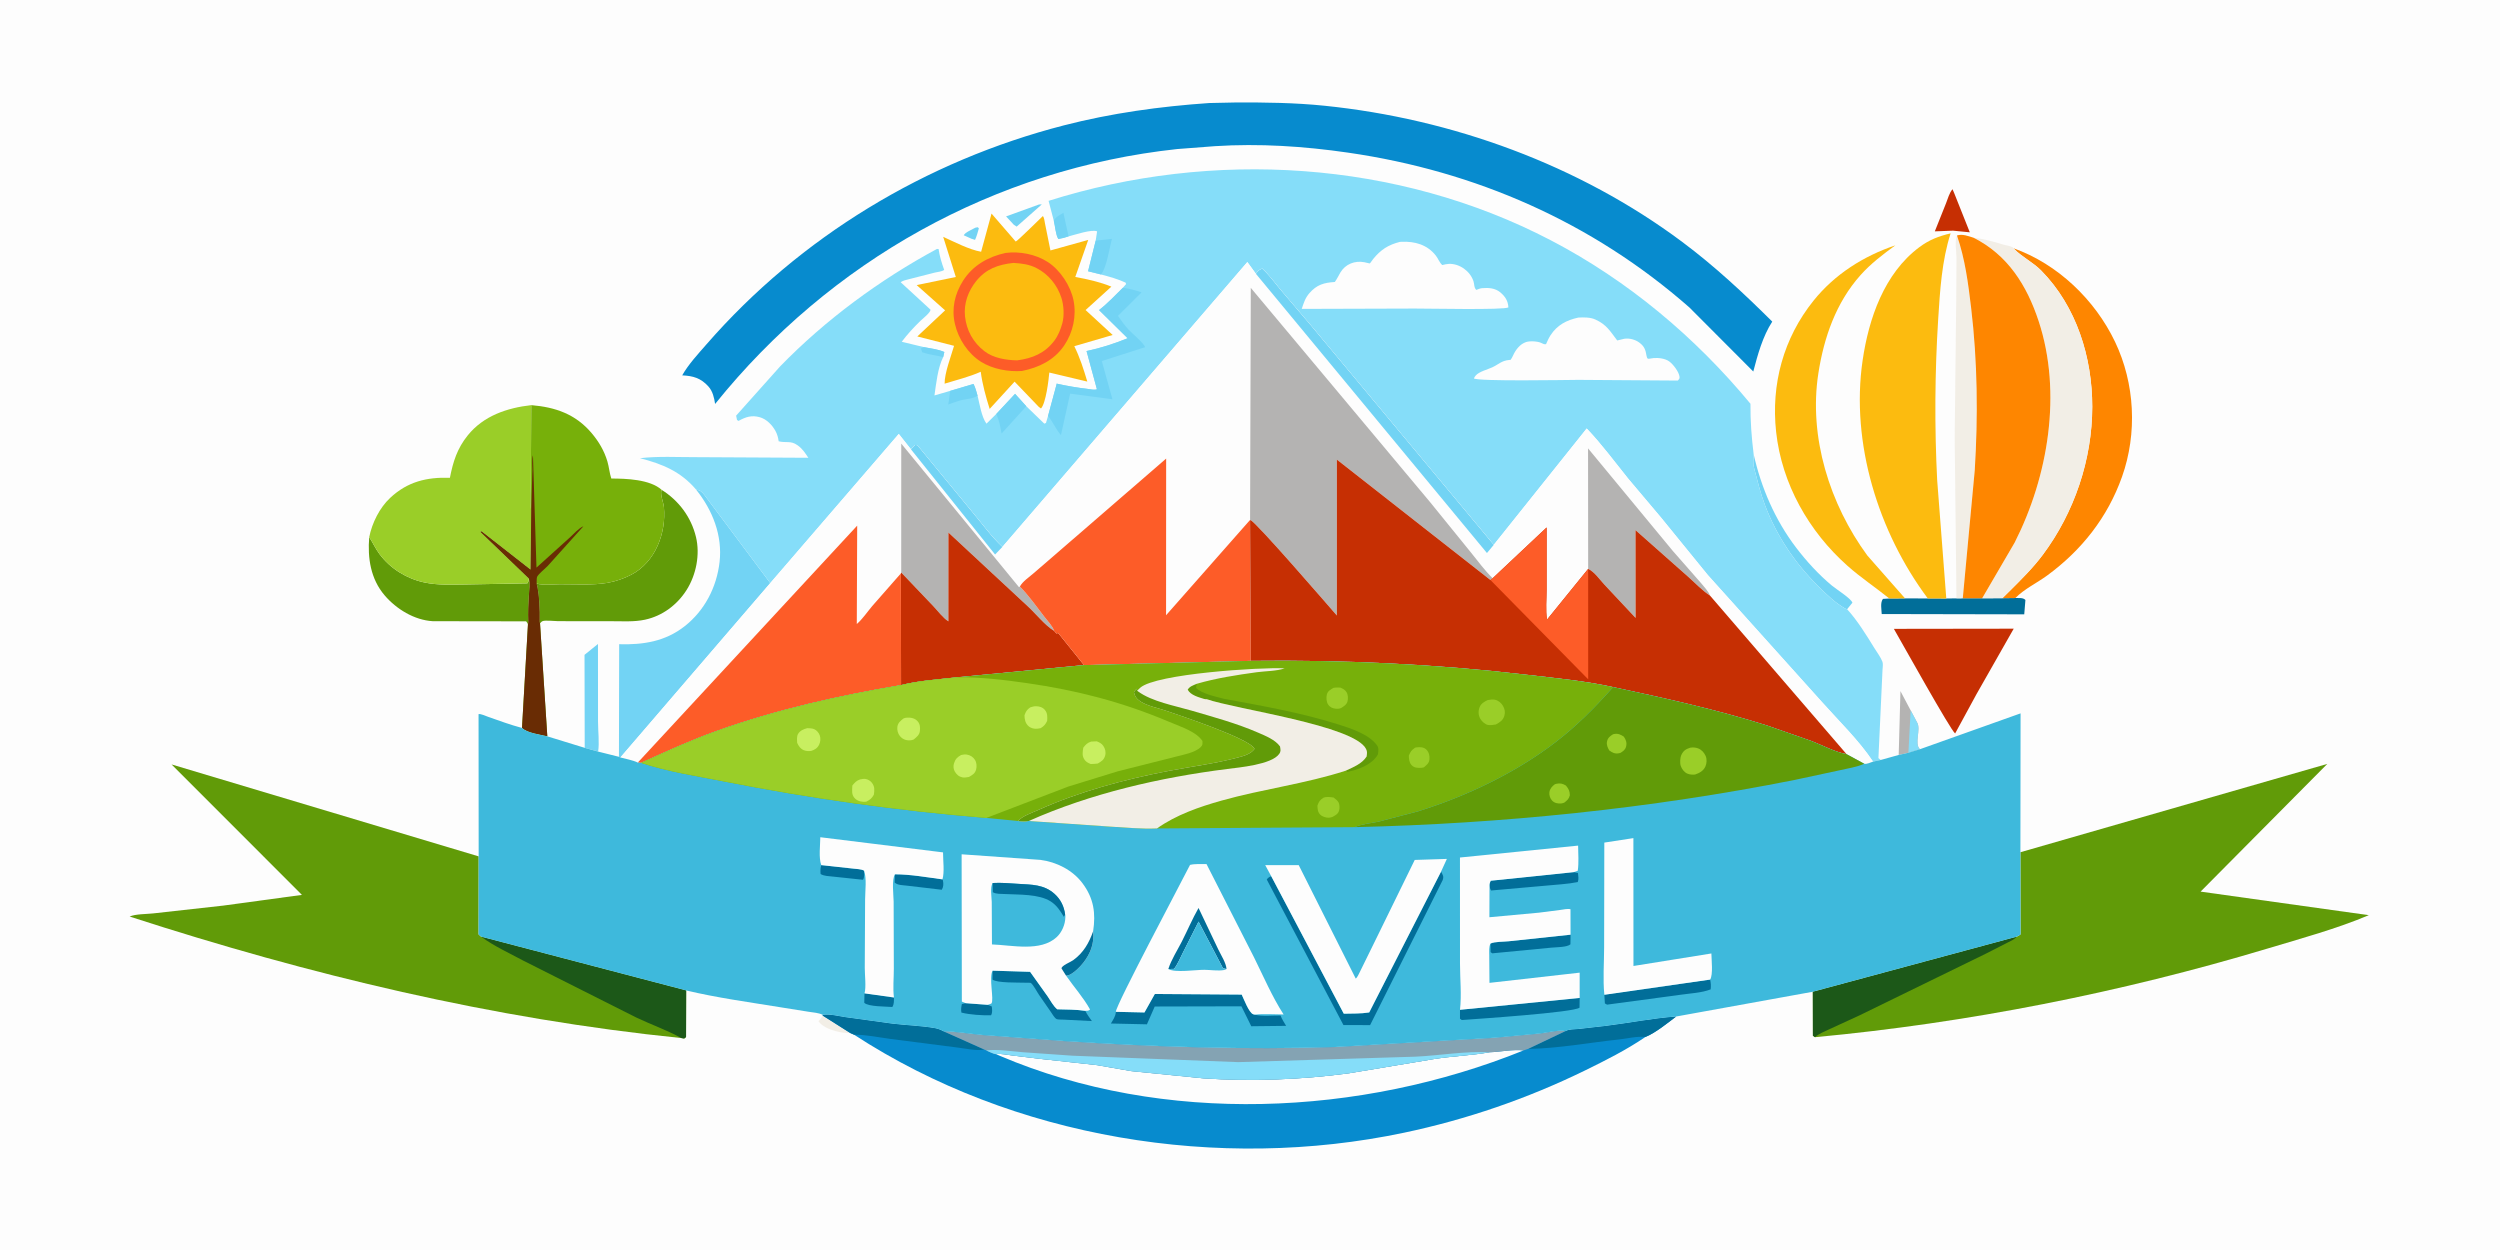
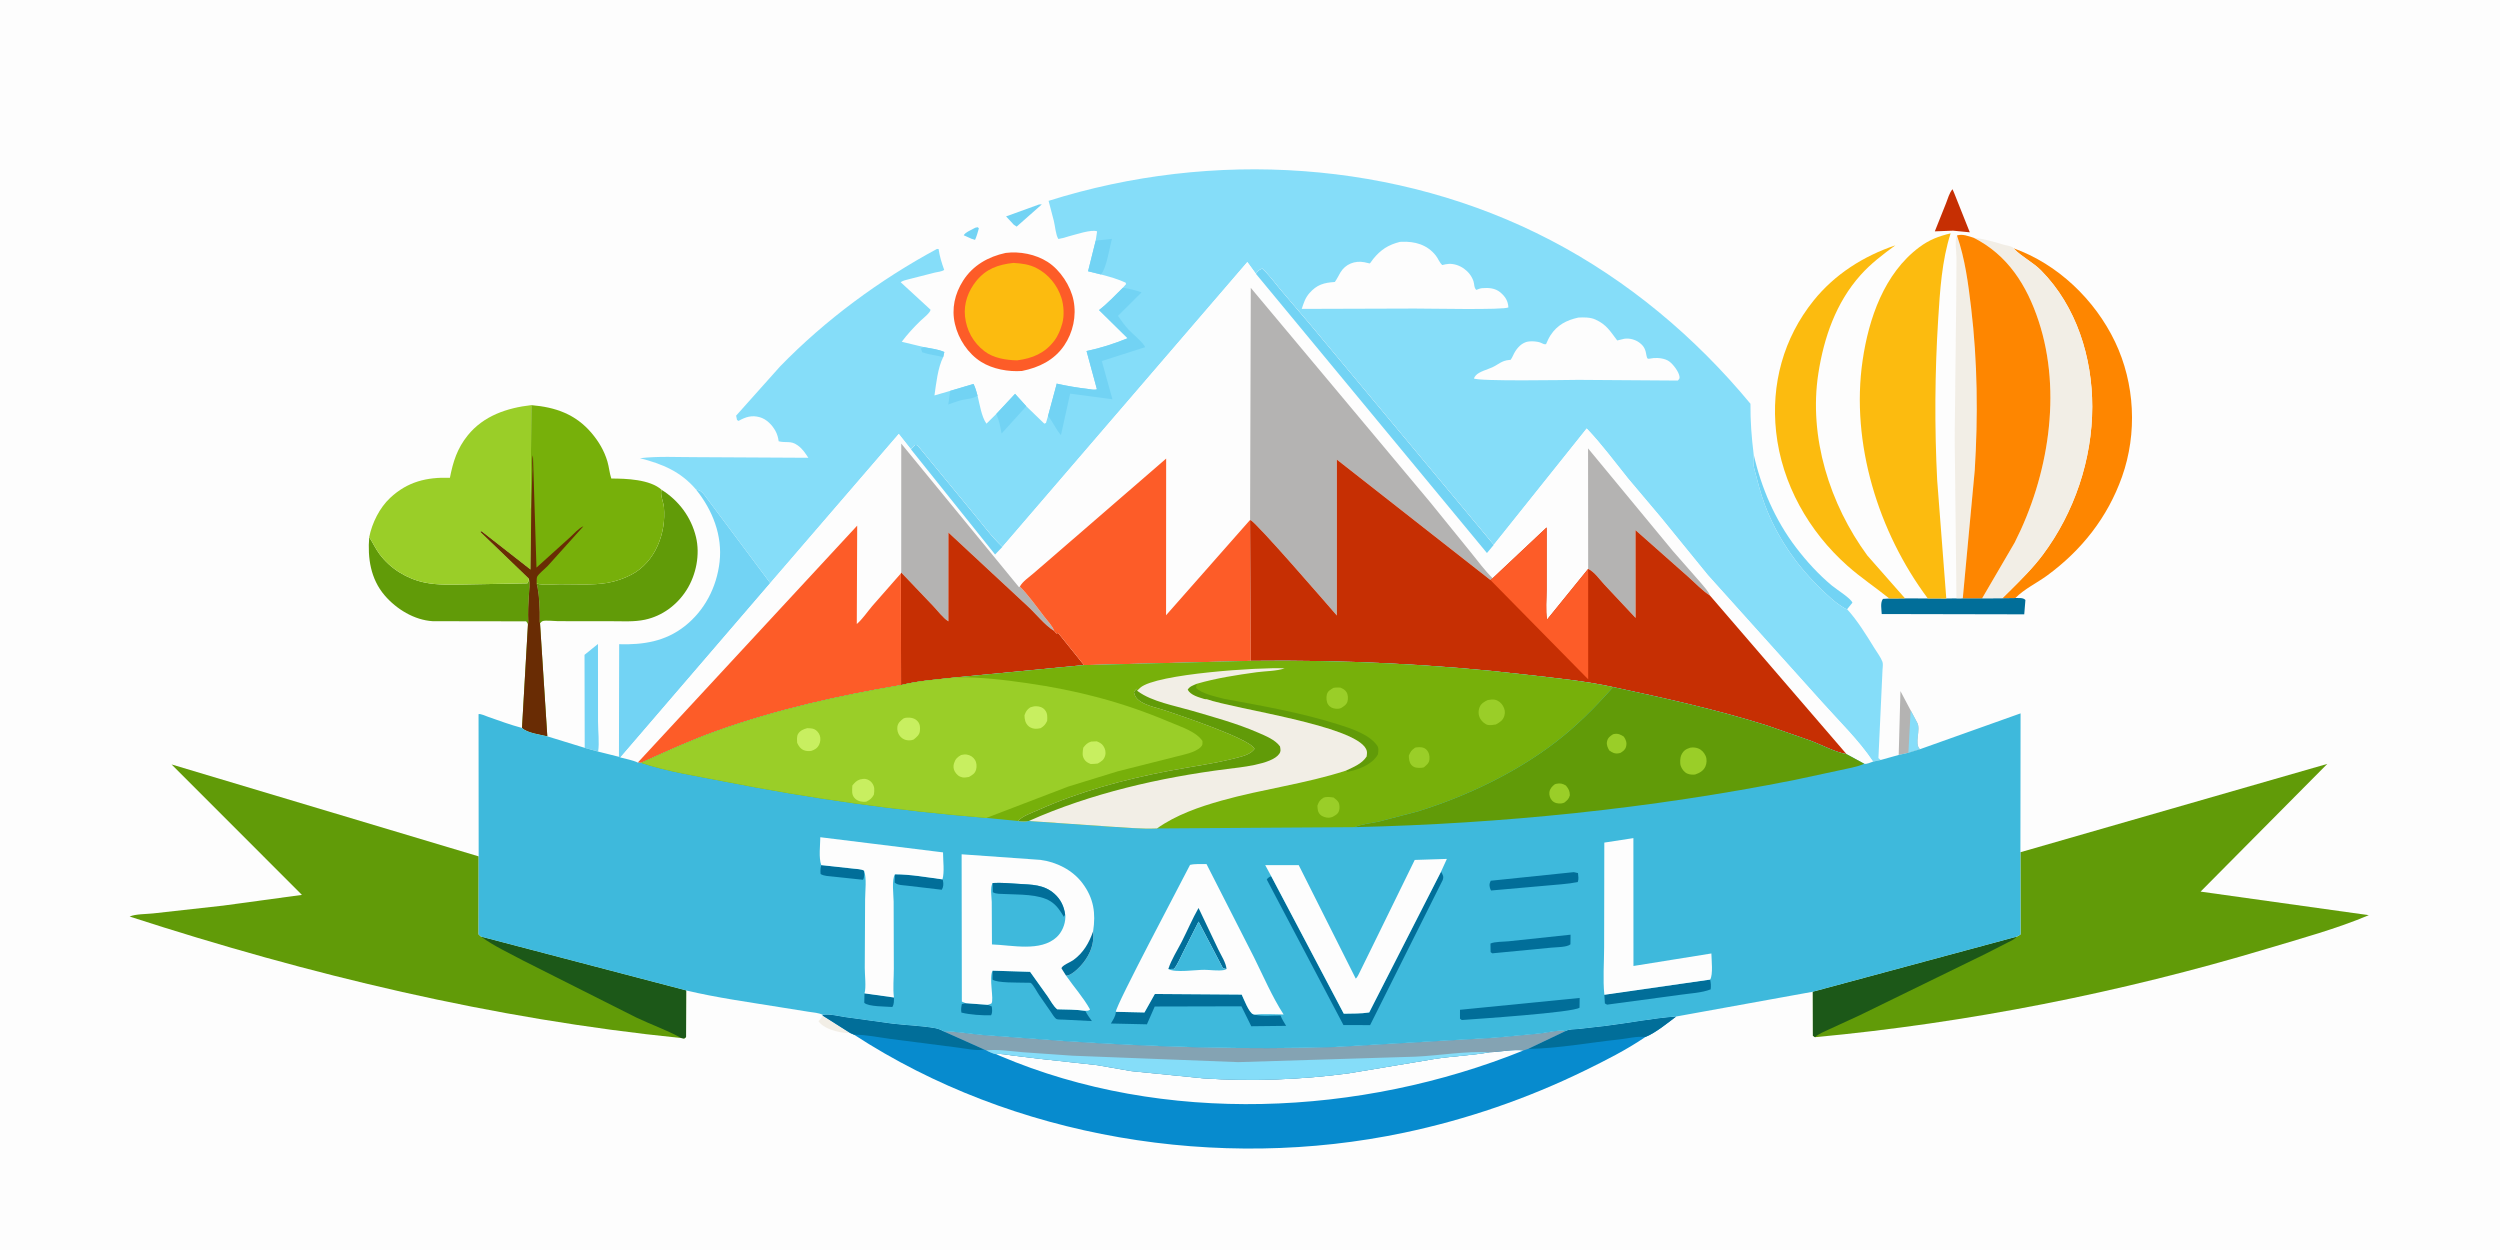
<svg xmlns="http://www.w3.org/2000/svg" version="1.1" style="display: block;" viewBox="0 0 2048 1024" width="2048" height="1024">
  <path transform="translate(0,0)" fill="rgb(253,253,253)" d="M -0 -0 L 2048 0 L 2048 1024 L -0 1024 L -0 -0 z" />
  <path transform="translate(0,0)" fill="rgb(114,211,244)" d="M 799.048 186.5 L 800.934 186.153 L 801.897 187 C 800.986 190.214 800.179 193.471 798.745 196.5 L 795.743 195.548 L 789.5 192.749 C 790.642 190.283 796.498 187.921 799.048 186.5 z" />
  <path transform="translate(0,0)" fill="rgb(242,238,230)" d="M 673.976 831.961 L 696.654 846.315 C 692.048 846.319 688.508 845.781 684.102 844.586 C 679.797 843.419 672.809 840.537 670.51 836.5 C 672.013 835.158 672.923 833.666 673.976 831.961 z" />
  <path transform="translate(0,0)" fill="rgb(114,211,244)" d="M 851.171 167.5 L 853.493 167.411 L 832.841 185.647 L 830.5 184.098 L 824.179 177.278 L 851.171 167.5 z" />
  <path transform="translate(0,0)" fill="rgb(198,47,3)" d="M 1599.87 188.959 L 1585 189.532 L 1594.17 166.561 C 1595.62 162.91 1596.91 157.946 1599.5 154.997 L 1600.85 158.133 L 1613.66 190.313 L 1599.87 188.959 z" />
  <path transform="translate(0,0)" fill="rgb(180,179,178)" d="M 1555.41 618.457 L 1556.85 566.154 L 1565.21 581.954 L 1570.46 591.798 C 1573.93 597.515 1567.84 609.302 1572.82 613.755 L 1563.36 616.664 L 1555.41 618.457 z" />
  <path transform="translate(0,0)" fill="rgb(133,221,249)" d="M 1565.21 581.954 L 1570.46 591.798 C 1573.93 597.515 1567.84 609.302 1572.82 613.755 L 1563.36 616.664 L 1565.21 581.954 z" />
  <path transform="translate(0,0)" fill="rgb(114,211,244)" d="M 1436.58 372.001 C 1442.7 399.47 1454.19 426.042 1471.31 448.531 C 1479.86 459.765 1489.7 470.522 1500.54 479.599 C 1504.03 482.524 1516.47 490.31 1517.5 493.736 L 1513.17 499.061 C 1512.38 498.928 1512.52 499.029 1511.95 498.717 C 1503.6 494.152 1496.11 486.758 1489.39 480.103 C 1470.46 461.358 1455.5 439.1 1445.99 414.142 C 1442.09 403.937 1439.76 393.917 1436.94 383.412 C 1435.94 379.671 1436.37 375.829 1436.58 372.001 z" />
  <path transform="translate(0,0)" fill="rgb(114,211,244)" d="M 478.989 612.624 L 478.838 536.447 L 489.859 527.528 L 489.903 591.104 C 489.915 598.754 491.085 608.242 490.006 615.706 L 478.989 612.624 z" />
  <path transform="translate(0,0)" fill="rgb(1,110,153)" d="M 1651.01 489.901 C 1653.87 490.029 1657.22 489.392 1659.22 491.5 L 1658.26 503.264 L 1541.5 503.021 C 1541.35 499.093 1540.16 493.75 1542.5 490.62 L 1547.71 490.292 L 1560.61 490.199 L 1579.26 490.264 L 1594.4 490.302 L 1602.73 490.183 L 1607.91 490.112 L 1623.77 490.12 L 1640.34 490.036 L 1651.01 489.901 z" />
  <path transform="translate(0,0)" fill="rgb(242,238,230)" d="M 1603.14 192.897 C 1609.81 212.311 1612.3 231.782 1614.73 252.067 C 1620 296.181 1620.46 341.116 1617.7 385.428 L 1607.91 490.112 L 1602.73 490.183 L 1601.28 358.646 L 1602.62 237.928 L 1602.76 211 C 1602.66 205.114 1601.17 198.523 1603.14 192.897 z" />
  <path transform="translate(0,0)" fill="rgb(97,155,8)" d="M 302.464 440.029 C 305.441 444.551 307.626 449.533 310.865 453.877 C 319.815 465.88 333.251 474.136 347.825 477.196 C 358.492 479.436 369.531 478.927 380.361 478.816 L 432 477.868 C 433.076 476.281 433.062 475.739 433.238 473.884 C 434.509 478.16 433.559 483.073 433.297 487.468 C 432.873 494.597 432.503 502.186 432.838 509.313 L 432.488 511.815 C 432.196 510.381 431.962 510.126 431 509.001 L 354.517 508.88 C 339.444 508.02 324.695 498.962 315.085 487.708 C 303.57 474.224 301.056 457.108 302.464 440.029 z" />
-   <path transform="translate(0,0)" fill="rgb(198,47,3)" d="M 1551.46 515.154 L 1649.64 515.015 L 1619.07 568.788 L 1601.64 600.846 C 1598.23 598.741 1557.09 524.892 1551.46 515.154 z" />
  <path transform="translate(0,0)" fill="rgb(97,155,8)" d="M 439.61 478.016 C 444.962 479.713 452.878 478.661 458.582 478.632 C 471.238 478.569 485.33 479.606 497.814 477.434 C 504.422 476.284 511.409 473.812 517.328 470.691 C 536.893 460.373 545.902 436.553 543.884 415.394 C 543.527 411.654 540.7 404.976 541.867 401.676 L 542.028 401.288 C 556.12 410.108 566.211 423.658 570.145 439.906 C 573.617 454.243 570.298 470.896 562.484 483.269 C 554.763 495.496 542.637 504.59 528.371 507.656 C 519.435 509.576 509.846 508.888 500.736 508.893 L 457.269 508.854 C 454.423 508.848 446.625 507.952 444.5 508.826 C 443.849 509.094 442.949 509.838 442.575 510.439 L 442.397 510.811 L 442.078 509.373 C 442.255 499.594 441.901 487.47 439.61 478.016 z" />
  <path transform="translate(0,0)" fill="rgb(114,211,244)" d="M 570.291 401.138 C 573.718 401.582 574.878 402.834 577.073 405.5 L 630.997 477.662 L 508.227 620.508 L 507.04 619.972 L 507.227 527.748 C 526.868 528.307 544.911 525.524 560.817 513.051 C 577.207 500.197 587.09 481.104 589.461 460.5 C 591.975 438.65 583.712 417.946 570.291 401.138 z" />
  <path transform="translate(0,0)" fill="rgb(254,134,0)" d="M 1649.38 203.35 C 1685.64 216.192 1716.21 245.609 1732.65 280.031 C 1748.94 314.154 1751.01 354.906 1738.36 390.559 C 1726.58 423.772 1705.35 450.671 1677.13 471.383 C 1668.83 477.474 1658.11 482.57 1651.01 489.901 L 1640.34 490.036 L 1646.23 484.264 C 1655.81 474.726 1665.41 465.291 1673.51 454.424 C 1699.33 419.774 1713.94 376.473 1713.98 333.271 C 1714.02 292.761 1701.08 251.047 1672.25 221.745 C 1665.44 214.826 1656.36 210.505 1649.75 203.74 L 1649.38 203.35 z" />
  <path transform="translate(0,0)" fill="rgb(252,187,15)" d="M 1547.71 490.292 C 1536.42 481.194 1524.29 473.137 1513.45 463.51 C 1481.69 435.29 1459.64 396.337 1455 353.835 C 1450.74 314.813 1460.98 277.057 1485.61 246.347 C 1502.93 224.754 1526.61 209.724 1552.67 200.98 C 1542.45 208.45 1532.63 215.868 1524.15 225.361 C 1504.06 247.851 1494.16 276.451 1489.61 305.765 C 1481.5 357.937 1498.89 413.032 1529.71 455.06 L 1560.61 490.199 L 1547.71 490.292 z" />
  <path transform="translate(0,0)" fill="rgb(242,238,230)" d="M 1616.75 194.755 C 1625.26 195.758 1632.46 197.704 1640.64 200.244 C 1643.71 201.199 1646.13 201.152 1649.1 202.746 L 1649.38 203.35 L 1649.75 203.74 C 1656.36 210.505 1665.44 214.826 1672.25 221.745 C 1701.08 251.047 1714.02 292.761 1713.98 333.271 C 1713.94 376.473 1699.33 419.774 1673.51 454.424 C 1665.41 465.291 1655.81 474.726 1646.23 484.264 L 1640.34 490.036 L 1623.77 490.12 L 1650.43 444.449 C 1677.92 390.285 1689.41 321.721 1670.03 262.969 C 1660.41 233.806 1644.71 208.784 1616.75 194.755 z" />
  <path transform="translate(0,0)" fill="rgb(154,206,40)" d="M 302.464 440.029 C 304.782 428.399 310.978 415.95 319.631 407.862 C 333.817 394.601 349.601 390.747 368.56 391.432 C 371.147 378.181 374.56 367.355 383.155 356.684 C 396.094 340.619 415.426 334.111 435.229 331.887 L 434.853 392.63 C 434.844 400.84 433.884 410.399 435.186 418.449 L 434.659 466.719 L 394.5 435.323 L 393.5 435.689 L 433.238 473.884 C 433.062 475.739 433.076 476.281 432 477.868 L 380.361 478.816 C 369.531 478.927 358.492 479.436 347.825 477.196 C 333.251 474.136 319.815 465.88 310.865 453.877 C 307.626 449.533 305.441 444.551 302.464 440.029 z" />
  <path transform="translate(0,0)" fill="rgb(119,176,10)" d="M 435.229 331.887 C 455.065 333.563 471.55 339.242 484.748 354.897 C 490.545 361.773 494.959 369.254 497.551 377.903 C 498.938 382.532 499.273 387.467 500.788 392.016 C 512.724 392.03 532.48 392.628 542.028 401.288 L 541.867 401.676 C 540.7 404.976 543.527 411.654 543.884 415.394 C 545.902 436.553 536.893 460.373 517.328 470.691 C 511.409 473.812 504.422 476.284 497.814 477.434 C 485.33 479.606 471.238 478.569 458.582 478.632 C 452.878 478.661 444.962 479.713 439.61 478.016 C 441.901 487.47 442.255 499.594 442.078 509.373 L 442.397 510.811 L 448.359 603.211 C 442.513 601.747 431.93 600.509 427.635 596.326 L 432.488 511.815 L 432.838 509.313 C 432.503 502.186 432.873 494.597 433.297 487.468 C 433.559 483.073 434.509 478.16 433.238 473.884 L 393.5 435.689 L 394.5 435.323 L 434.659 466.719 L 435.186 418.449 C 433.884 410.399 434.844 400.84 434.853 392.63 L 435.229 331.887 z" />
  <path transform="translate(0,0)" fill="rgb(105,44,4)" d="M 435.186 418.449 L 436.1 385.432 C 436.17 381.883 435.514 376.164 436.597 373 L 439.474 464.984 L 466.872 440.254 C 469.964 437.49 474.153 432.573 477.965 431.112 L 448.749 463.553 C 446.508 465.959 441.396 469.842 440.004 472.5 C 439.535 473.396 439.694 476.83 439.61 478.016 C 441.901 487.47 442.255 499.594 442.078 509.373 L 442.397 510.811 L 448.359 603.211 C 442.513 601.747 431.93 600.509 427.635 596.326 L 432.488 511.815 L 432.838 509.313 C 432.503 502.186 432.873 494.597 433.297 487.468 C 433.559 483.073 434.509 478.16 433.238 473.884 L 393.5 435.689 L 394.5 435.323 L 434.659 466.719 L 435.186 418.449 z" />
  <path transform="translate(0,0)" fill="rgb(254,134,0)" d="M 1603.14 192.897 C 1607.63 191.465 1612.29 193.361 1616.75 194.755 C 1644.71 208.784 1660.41 233.806 1670.03 262.969 C 1689.41 321.721 1677.92 390.285 1650.43 444.449 L 1623.77 490.12 L 1607.91 490.112 L 1617.7 385.428 C 1620.46 341.116 1620 296.181 1614.73 252.067 C 1612.3 231.782 1609.81 212.311 1603.14 192.897 z" />
  <path transform="translate(0,0)" fill="rgb(252,187,15)" d="M 1579.26 490.264 C 1538.71 435.981 1516 362.913 1525.84 295.345 C 1530.83 261.045 1543.51 223.979 1572.31 202.501 C 1580.47 196.407 1588.1 193.538 1597.95 191.156 C 1590.75 213.381 1589.23 238.223 1587.76 261.491 C 1585 305.131 1584.72 349.603 1586.93 393.285 L 1594.4 490.302 L 1579.26 490.264 z" />
-   <path transform="translate(0,0)" fill="rgb(252,187,15)" d="M 812.262 174.963 L 832.069 197.876 C 833.082 197.909 851.343 179.727 854.305 177.004 C 855.451 178.241 855.71 181.418 856.061 183.097 L 860.518 205.165 L 891.473 196.545 L 880.875 226.901 C 890.813 228.678 901.078 230.981 910.442 234.815 L 889.31 253.986 L 911.496 274.418 L 880.056 283.604 C 884.678 292.925 887.739 302.651 890.719 312.594 L 859.592 305.192 C 859.078 311.134 856.802 330.373 852.773 334.619 L 851.027 333.365 L 831.144 312.652 L 810.732 334.995 C 807.6 325 804.79 314.954 803.423 304.553 C 794.247 308.682 783.473 311.293 773.825 314.303 C 773.739 305.534 779.12 291.811 781.558 283.289 L 751.465 275.618 L 774.221 254.249 L 750.952 233.55 L 782.999 226.917 L 772.652 194.024 C 781.735 198.105 793.939 204.539 803.737 206.233 L 812.262 174.963 z" />
  <path transform="translate(0,0)" fill="rgb(253,92,40)" d="M 823.793 207.202 C 835.342 205.724 848.356 208.262 858.213 214.557 C 868.543 221.155 877.087 234.227 879.448 246.135 C 881.973 258.864 879.024 272.369 871.781 283.024 C 863.587 295.079 851.123 301.077 837.218 303.897 C 826.117 304.704 813.193 302.39 803.692 296.407 C 792.946 289.64 785.131 277.702 782.286 265.442 C 779.359 252.832 782.119 240.669 789.013 229.871 C 797 217.363 809.605 210.264 823.793 207.202 z" />
  <path transform="translate(0,0)" fill="rgb(252,187,15)" d="M 830.172 215.378 C 837.005 215.798 843.115 216.494 849.28 219.695 C 859.041 224.765 866.142 233.574 869.5 243.968 C 871.476 250.085 871.973 258.638 870.24 264.889 C 868.848 269.912 866.878 274.897 863.715 279.088 C 855.91 289.434 845.663 293.587 833.226 295.214 C 824.214 295.014 813.837 293.398 806.5 287.745 C 797.218 280.593 791.807 270.783 790.534 259.213 C 789.379 248.719 793.147 238.442 799.636 230.336 C 807.758 220.191 817.763 216.733 830.172 215.378 z" />
  <path transform="translate(0,0)" fill="rgb(97,155,8)" d="M 558.187 850.381 C 403.92 834.781 253.482 798.566 106.203 750.832 C 110.878 748.697 120.221 748.848 125.506 748.259 L 182.959 741.86 L 247.337 733.089 L 140.532 626.219 L 392.12 701.548 L 392.047 765.5 L 394.109 767.311 L 562.114 811.375 L 562.009 849.5 L 560.5 850.757 L 558.187 850.381 z" />
  <path transform="translate(0,0)" fill="rgb(28,88,24)" d="M 394.109 767.311 L 562.114 811.375 L 562.009 849.5 L 560.5 850.757 L 558.187 850.381 C 546.538 843.955 533.105 839.23 521.015 833.44 L 428.678 786.954 C 417.271 780.805 404.463 774.985 394.109 767.311 z" />
  <path transform="translate(0,0)" fill="rgb(97,155,8)" d="M 1655.12 698.143 L 1906.52 625.791 L 1802.72 730.411 L 1940.54 749.713 C 1914.12 760.898 1885.06 768.793 1857.55 777.055 C 1737.29 813.174 1611.87 837.977 1486.84 849.671 L 1485.13 848.464 L 1485.07 812.442 L 1652 767.371 C 1653.15 766.858 1654.16 766.173 1655.23 765.5 L 1655.12 698.143 z" />
-   <path transform="translate(0,0)" fill="rgb(28,88,24)" d="M 1652 767.371 C 1650.11 769.756 1646.83 771.027 1644.16 772.397 L 1626.37 781.464 L 1523.58 831.658 L 1498.66 843.113 C 1495.12 844.783 1489.6 846.948 1486.84 849.671 L 1485.13 848.464 L 1485.07 812.442 L 1652 767.371 z" />
-   <path transform="translate(0,0)" fill="rgb(7,139,206)" d="M 990.507 84.411 L 1012.43 83.939 C 1036.76 83.853 1060.77 84.137 1085.01 86.617 C 1189.58 97.319 1293.65 135.128 1378.18 198.249 C 1404.68 218.038 1428.39 240.173 1451.83 263.443 C 1443.96 275.704 1439.96 290.383 1436.29 304.344 L 1383.94 251.856 C 1304.48 182.084 1208.91 140.21 1104.46 125.06 C 1068.26 119.809 1031.78 117.383 995.196 119.745 L 964.404 122.098 C 814.782 138.202 679.925 213.887 585.807 330.925 C 585.091 325.888 583.833 320.494 580.351 316.618 C 574.129 309.689 567.727 307.92 558.858 307.494 C 563.936 298.472 572.075 289.735 578.881 281.924 C 655.482 194.011 758.577 131.802 871.462 102.718 C 910.533 92.652 950.305 87.178 990.507 84.411 z" />
+   <path transform="translate(0,0)" fill="rgb(28,88,24)" d="M 1652 767.371 C 1650.11 769.756 1646.83 771.027 1644.16 772.397 L 1626.37 781.464 L 1523.58 831.658 L 1498.66 843.113 C 1495.12 844.783 1489.6 846.948 1486.84 849.671 L 1485.13 848.464 L 1485.07 812.442 L 1652 767.371 " />
  <path transform="translate(0,0)" fill="rgb(7,139,206)" d="M 673.96 831.348 C 680.291 830.524 686.534 832.385 692.775 833.274 L 730.811 838.531 C 742.428 839.963 754.621 840.239 766.087 842.281 C 768.49 842.71 770.845 843.701 772.98 844.861 C 783.997 845.055 794.735 847 805.686 847.948 L 872.702 852.916 C 946.629 857.75 1019.58 860.04 1093.66 857.714 L 1224.56 850.111 L 1261.4 846.674 C 1267.46 845.979 1276.56 843.552 1282.4 844.701 C 1285.34 843.053 1289.65 843.294 1293 842.957 L 1315.55 840.394 C 1334.69 838.003 1353.9 834.129 1373.12 832.726 C 1366.11 838.025 1356.06 846.22 1347.96 849.463 C 1332.47 860.022 1315.1 868.78 1298.28 877 C 1251.2 900.001 1201.47 917.109 1150.2 927.913 C 998.459 959.892 830.271 932.727 699.671 847.636 L 696.654 846.315 L 673.976 831.961 L 673.96 831.348 z" />
  <path transform="translate(0,0)" fill="rgb(1,110,153)" d="M 1282.4 844.701 C 1285.34 843.053 1289.65 843.294 1293 842.957 L 1315.55 840.394 C 1334.69 838.003 1353.9 834.129 1373.12 832.726 C 1366.11 838.025 1356.06 846.22 1347.96 849.463 C 1340.41 848.8 1333.59 850.743 1326.16 851.535 C 1301.63 854.15 1276.39 858.927 1251.76 859.268 L 1282.4 844.701 z" />
  <path transform="translate(0,0)" fill="rgb(1,110,153)" d="M 673.96 831.348 C 680.291 830.524 686.534 832.385 692.775 833.274 L 730.811 838.531 C 742.428 839.963 754.621 840.239 766.087 842.281 C 768.49 842.71 770.845 843.701 772.98 844.861 L 806.344 859.779 C 799.856 861.077 791.218 858.944 784.556 858.178 L 729.463 851.094 C 719.633 849.783 709.61 847.601 699.671 847.636 L 696.654 846.315 L 673.976 831.961 L 673.96 831.348 z" />
  <path transform="translate(0,0)" fill="rgb(253,253,253)" d="M 1220.2 862.029 C 1229.45 861.726 1238.95 859.51 1248.17 860.489 C 1114.52 914.483 953.263 922.066 819.139 864.958 L 815.943 863.559 C 820.131 862.94 825.043 864.114 829.237 864.637 L 852.603 867.471 L 898.969 872.584 L 926.478 877.411 L 985.81 883.377 C 1025.08 886.032 1065.85 884.511 1104.87 879.253 L 1174.69 867.571 C 1189.77 865.188 1205.25 864.674 1220.2 862.029 z" />
  <path transform="translate(0,0)" fill="rgb(132,163,179)" d="M 772.98 844.861 C 783.997 845.055 794.735 847 805.686 847.948 L 872.702 852.916 C 946.629 857.75 1019.58 860.04 1093.66 857.714 L 1224.56 850.111 L 1261.4 846.674 C 1267.46 845.979 1276.56 843.552 1282.4 844.701 L 1251.76 859.268 L 1248.17 860.489 C 1238.95 859.51 1229.45 861.726 1220.2 862.029 C 1205.25 864.674 1189.77 865.188 1174.69 867.571 L 1104.87 879.253 C 1065.85 884.511 1025.08 886.032 985.81 883.377 L 926.478 877.411 L 898.969 872.584 L 852.603 867.471 L 829.237 864.637 C 825.043 864.114 820.131 862.94 815.943 863.559 C 813.789 863.464 809.961 861.325 807.832 860.478 L 806.344 859.779 L 772.98 844.861 z" />
  <path transform="translate(0,0)" fill="rgb(133,221,249)" d="M 807.832 860.478 C 817.543 859.433 828.058 861.154 837.792 861.972 L 878.608 864.829 L 1014.35 870.099 L 1159.8 865.614 C 1179.69 864.678 1200.37 860.937 1220.2 862.029 C 1205.25 864.674 1189.77 865.188 1174.69 867.571 L 1104.87 879.253 C 1065.85 884.511 1025.08 886.032 985.81 883.377 L 926.478 877.411 L 898.969 872.584 L 852.603 867.471 L 829.237 864.637 C 825.043 864.114 820.131 862.94 815.943 863.559 C 813.789 863.464 809.961 861.325 807.832 860.478 z" />
  <path transform="translate(0,0)" fill="rgb(133,221,249)" d="M 863.262 180.805 L 859 164.529 C 993.414 122.15 1144.67 131.3 1270.29 196.776 C 1333.43 229.688 1388.66 275.989 1433.98 330.76 C 1433.86 344.889 1434.86 357.985 1436.58 372.001 C 1436.37 375.829 1435.94 379.671 1436.94 383.412 C 1439.76 393.917 1442.09 403.937 1445.99 414.142 C 1455.5 439.1 1470.46 461.358 1489.39 480.103 C 1496.11 486.758 1503.6 494.152 1511.95 498.717 C 1512.52 499.029 1512.38 498.928 1513.17 499.061 C 1521.55 508.273 1528.97 520.308 1535.5 530.926 C 1537.63 534.391 1540.68 538.356 1542.11 542.147 C 1542.77 543.912 1542.24 546.978 1542.15 548.857 L 1538.81 621 L 1540.66 622.58 L 1534.41 623.919 C 1522.64 606.298 1506.4 590.67 1492.32 574.854 L 1398.99 471.02 L 1360.9 424.221 L 1333.9 392.208 C 1322.76 378.424 1312.1 363.827 1299.83 351.039 L 1223.69 446.328 L 1073.38 265.966 L 1049.04 237.389 C 1044.25 231.641 1039.54 225.039 1034 220.053 C 1031.07 221.356 1030.64 221.663 1028.84 224.3 L 1021.83 214.675 L 821.151 448.029 C 812.292 439.784 804.776 429.289 796.959 420.017 L 751.5 364.724 L 749.637 364.5 L 746.263 368.092 L 736.274 355.494 L 630.997 477.662 L 577.073 405.5 C 574.878 402.834 573.718 401.582 570.291 401.138 C 557.697 386.248 542.624 380.09 524.255 375.361 C 539.118 373.57 555.239 374.568 570.259 374.506 L 662.176 375.007 C 659.738 371.311 657.447 367.721 653.796 365.094 L 653.257 364.71 C 647.811 360.733 643.795 363.038 637.897 361.5 C 637.441 358.419 636.756 355.804 635.257 353.048 C 632.59 348.143 628 343.407 622.521 341.819 C 615.888 339.897 610.784 341.559 605 344.827 L 603.762 344.041 L 603.039 340.5 L 639.062 300.163 C 676.148 261.995 720.752 229.172 767.526 203.934 L 768.889 203.998 C 769.75 210.047 771.434 215.372 773.48 221.103 C 771.609 222.486 768.137 222.78 765.873 223.291 L 744.728 228.687 C 742.636 229.287 739.504 229.806 737.863 231.225 L 762.318 253.729 C 762.121 256.236 755.967 260.964 753.967 262.907 C 748.393 268.323 743.384 273.759 738.704 279.972 L 756.762 284.343 C 762.259 285.429 768.467 286.104 773.603 288.364 L 772.647 292.565 C 768.25 301.234 766.879 314.323 765.514 323.941 L 778.391 320.202 L 797.5 314.516 C 799.046 317.62 799.908 320.827 800.824 324.159 C 802.461 330.758 804.12 341.764 808.126 347.064 L 816.157 339.103 L 831.538 322.622 L 840.744 332.811 L 855.5 347.052 L 856.852 346.5 L 858.545 340.778 L 865.446 315.194 L 865.613 314.262 C 874.069 316.178 882.478 317.581 891.087 318.594 C 893.373 318.863 896.495 319.751 898.6 318.892 L 890.09 287.575 C 901.676 285.164 912.808 281.527 923.762 277.091 L 900.32 254.007 C 907.36 248.594 913.565 241.917 919.893 235.696 L 922.5 232.68 L 922.042 231.5 C 915.614 228.553 908.776 226.634 901.949 224.847 L 891.338 222.204 L 897.599 197.088 L 898.746 189.5 C 893.944 187.722 880.73 192.333 875.375 193.641 C 872.576 194.632 869.92 195.268 867 195.779 C 864.816 192.412 864.342 184.968 863.262 180.805 z" />
  <path transform="translate(0,0)" fill="rgb(114,211,244)" d="M 756.762 284.343 C 762.259 285.429 768.467 286.104 773.603 288.364 L 772.647 292.565 C 766.939 291.046 761.104 290.552 755.5 288.608 L 754.397 285.5 L 756.762 284.343 z" />
-   <path transform="translate(0,0)" fill="rgb(114,211,244)" d="M 863.262 180.805 C 865.02 177.471 868.004 176.281 871.147 174.328 L 875.375 193.641 C 872.576 194.632 869.92 195.268 867 195.779 C 864.816 192.412 864.342 184.968 863.262 180.805 z" />
  <path transform="translate(0,0)" fill="rgb(114,211,244)" d="M 778.391 320.202 L 797.5 314.516 C 799.046 317.62 799.908 320.827 800.824 324.159 C 797.287 326.613 792.229 326.758 788.149 327.666 C 784.331 328.515 780.531 330.048 776.849 331.372 L 778.391 320.202 z" />
  <path transform="translate(0,0)" fill="rgb(114,211,244)" d="M 897.599 197.088 L 910.858 195.686 C 908.882 203.072 906.618 219.19 901.949 224.847 L 891.338 222.204 L 897.599 197.088 z" />
  <path transform="translate(0,0)" fill="rgb(114,211,244)" d="M 816.157 339.103 L 831.538 322.622 L 840.744 332.811 L 820.481 355.172 C 819.477 349.545 818.518 344.362 816.157 339.103 z" />
  <path transform="translate(0,0)" fill="rgb(114,211,244)" d="M 919.893 235.696 C 925.244 236.57 930.085 237.705 935.222 239.475 L 915.859 258.734 C 918.477 262.652 921.221 266.42 924.401 269.906 C 927.015 272.772 937.43 281.391 938.014 284.436 L 902.606 295.754 L 911.302 327.084 L 876.645 322.458 L 869.138 356.457 C 864.878 351.608 862.546 345.549 858.545 340.778 L 865.446 315.194 L 865.613 314.262 C 874.069 316.178 882.478 317.581 891.087 318.594 C 893.373 318.863 896.495 319.751 898.6 318.892 L 890.09 287.575 C 901.676 285.164 912.808 281.527 923.762 277.091 L 900.32 254.007 C 907.36 248.594 913.565 241.917 919.893 235.696 z" />
  <path transform="translate(0,0)" fill="rgb(253,253,253)" d="M 1292.99 260.158 C 1297.48 259.92 1302.74 259.855 1306.88 261.728 C 1316.15 265.922 1318.95 271.222 1324.83 278.911 L 1330.58 277.522 C 1334.74 276.848 1339.73 278.202 1343.07 280.743 C 1347.18 283.866 1348.05 286.707 1348.86 291.546 C 1348.97 292.166 1349.27 293.565 1350 293.881 C 1350.46 294.079 1353.95 293.386 1354.67 293.328 C 1358.71 293.004 1364.19 293.661 1367.54 296.154 C 1370.75 298.542 1375.38 304.59 1375.87 308.626 C 1376.07 310.287 1375.49 310.536 1374.5 311.757 L 1293.04 311.185 C 1283 311.241 1211.01 312.554 1207.42 310 C 1207.82 309.151 1208.26 308.352 1208.89 307.642 C 1211.77 304.356 1218.41 302.798 1222.38 300.958 C 1227.83 298.431 1229.96 295.454 1236.51 294.863 L 1237.5 294.78 C 1238.26 293.668 1238.89 292.627 1239.43 291.396 C 1241.5 286.69 1245.1 281.842 1250.23 280.196 C 1253.42 279.169 1259.9 279.528 1262.84 281.05 C 1264.31 281.808 1264.85 282.116 1266.5 281.981 C 1267.57 279.462 1268.71 276.942 1270.2 274.642 C 1275.72 266.145 1283.43 262.26 1292.99 260.158 z" />
  <path transform="translate(0,0)" fill="rgb(253,253,253)" d="M 1146.75 198.166 L 1147.96 198.096 C 1158.99 197.543 1169.31 200.423 1176.3 209.484 C 1178.22 211.972 1179.15 215.016 1181.5 217.143 C 1183.27 216.703 1185.17 216.23 1187 216.166 C 1195.71 215.862 1204.38 222.184 1207.06 230.357 C 1207.87 232.811 1207.41 235.673 1209.4 237.5 C 1210.98 236.79 1212.57 236.213 1214.31 236.058 C 1219.45 235.598 1224.95 236.034 1229.05 239.5 C 1233.12 242.941 1235.35 246.43 1235.68 251.804 C 1232.31 254.109 1168.89 252.699 1158.93 252.762 L 1066.37 253.047 C 1068.02 248.179 1069.22 244.086 1072.7 240.111 C 1078.8 233.163 1084.6 231.592 1093.5 230.985 C 1095.29 228.498 1096.53 225.794 1098.08 223.18 C 1102.18 216.313 1109.91 213.323 1117.69 214.818 C 1118.31 214.937 1121.99 215.869 1122.07 215.827 C 1122.64 215.533 1124.36 212.822 1124.88 212.193 C 1131.17 204.522 1137.12 200.636 1146.75 198.166 z" />
  <path transform="translate(0,0)" fill="rgb(253,253,253)" d="M 821.151 448.029 L 1021.83 214.675 L 1028.84 224.3 C 1030.64 221.663 1031.07 221.356 1034 220.053 C 1039.54 225.039 1044.25 231.641 1049.04 237.389 L 1073.38 265.966 L 1223.69 446.328 L 1299.83 351.039 C 1312.1 363.827 1322.76 378.424 1333.9 392.208 L 1360.9 424.221 L 1398.99 471.02 L 1492.32 574.854 C 1506.4 590.67 1522.64 606.298 1534.41 623.919 C 1532.45 624.553 1529.1 626.21 1527.18 625.672 L 1512.7 617.798 C 1503.43 616.229 1492.94 610.57 1483.99 607.097 L 1447.56 594.368 C 1406.13 581.282 1363.89 572.012 1321.47 562.878 C 1298.41 557.802 1273.68 555.453 1250.2 552.715 C 1175.21 543.969 1100.1 540.489 1024.63 541.395 L 888.003 544.848 L 783.88 554.848 C 768.917 556.568 752.686 557.56 738.141 561.249 C 687.018 569.871 636.257 581.287 587.362 598.726 C 566.182 606.281 545.695 615.628 525.251 624.952 L 522.477 624.702 C 518.338 622.67 512.714 621.764 508.227 620.508 L 630.997 477.662 L 736.274 355.494 L 746.263 368.092 L 749.637 364.5 L 751.5 364.724 L 796.959 420.017 C 804.776 429.289 812.292 439.784 821.151 448.029 z" />
  <path transform="translate(0,0)" fill="rgb(114,211,244)" d="M 746.263 368.092 L 749.637 364.5 L 751.5 364.724 L 796.959 420.017 C 804.776 429.289 812.292 439.784 821.151 448.029 L 815.175 454.254 L 746.263 368.092 z" />
  <path transform="translate(0,0)" fill="rgb(114,211,244)" d="M 1028.84 224.3 C 1030.64 221.663 1031.07 221.356 1034 220.053 C 1039.54 225.039 1044.25 231.641 1049.04 237.389 L 1073.38 265.966 L 1223.69 446.328 L 1218.11 453.04 L 1028.84 224.3 z" />
  <path transform="translate(0,0)" fill="rgb(180,179,178)" d="M 1301.02 466.042 L 1300.93 367.312 L 1370.44 451.412 L 1393.61 477.798 C 1396.06 480.836 1399.43 484.219 1400.8 487.87 C 1394.66 483.987 1388.87 477.751 1383.42 472.905 L 1339.82 434.305 L 1339.88 506.203 L 1314.21 478.807 C 1310.65 474.948 1306.2 468.621 1301.51 466.27 L 1301.02 466.042 z" />
  <path transform="translate(0,0)" fill="rgb(180,179,178)" d="M 738.273 468.988 L 738.305 363.411 L 834.801 481.065 L 835.472 480.528 C 842.721 487.825 849.001 496.793 855.293 504.941 C 858.063 508.528 862.135 512.735 863.656 516.928 C 856 512.302 848.805 503.031 842.156 496.877 L 776.947 436.268 L 776.912 509.013 C 772.553 506.28 768.285 500.491 764.704 496.719 L 738.273 468.988 z" />
  <path transform="translate(0,0)" fill="rgb(198,47,3)" d="M 738.273 468.988 L 764.704 496.719 C 768.285 500.491 772.553 506.28 776.912 509.013 L 776.947 436.268 L 842.156 496.877 C 848.805 503.031 856 512.302 863.656 516.928 L 865.5 518.986 L 866.796 518.5 L 888.003 544.848 L 783.88 554.848 C 768.917 556.568 752.686 557.56 738.141 561.249 L 738.017 469.717 L 738.273 468.988 z" />
  <path transform="translate(0,0)" fill="rgb(253,92,40)" d="M 522.477 624.702 L 702.215 430.591 L 701.885 511.202 C 706.506 507.214 710.545 501.213 714.503 496.513 L 738.017 469.717 L 738.141 561.249 C 687.018 569.871 636.257 581.287 587.362 598.726 C 566.182 606.281 545.695 615.628 525.251 624.952 L 522.477 624.702 z" />
  <path transform="translate(0,0)" fill="rgb(180,179,178)" d="M 1024.07 426.023 L 1024.64 235.811 L 1171.66 411.5 L 1205.03 452.65 C 1210.72 459.668 1216.33 467.38 1222.78 473.697 L 1220.98 475.158 L 1095.16 376.507 L 1095.15 504.218 C 1087.99 496.003 1029.25 427.948 1024.54 426.177 L 1024.07 426.023 z" />
  <path transform="translate(0,0)" fill="rgb(253,92,40)" d="M 835.472 480.528 C 837.586 476.433 843.41 472.492 846.899 469.465 L 873.212 446.722 L 955.316 375.667 L 955.242 504.018 L 1023.52 426.537 L 1024.07 426.023 L 1024.63 541.395 L 888.003 544.848 L 866.796 518.5 L 865.5 518.986 L 863.656 516.928 C 862.135 512.735 858.063 508.528 855.293 504.941 C 849.001 496.793 842.721 487.825 835.472 480.528 z" />
  <path transform="translate(0,0)" fill="rgb(198,47,3)" d="M 1024.07 426.023 L 1024.54 426.177 C 1029.25 427.948 1087.99 496.003 1095.15 504.218 L 1095.16 376.507 L 1220.98 475.158 L 1222.78 473.697 L 1267 432.096 L 1266.98 483.024 C 1266.98 490.823 1266.06 499.979 1267.33 507.588 L 1301.02 466.042 L 1301.51 466.27 C 1306.2 468.621 1310.65 474.948 1314.21 478.807 L 1339.88 506.203 L 1339.82 434.305 L 1383.42 472.905 C 1388.87 477.751 1394.66 483.987 1400.8 487.87 L 1512.7 617.798 C 1503.43 616.229 1492.94 610.57 1483.99 607.097 L 1447.56 594.368 C 1406.13 581.282 1363.89 572.012 1321.47 562.878 C 1298.41 557.802 1273.68 555.453 1250.2 552.715 C 1175.21 543.969 1100.1 540.489 1024.63 541.395 L 1024.07 426.023 z" />
  <path transform="translate(0,0)" fill="rgb(253,92,40)" d="M 1222.78 473.697 L 1267 432.096 L 1266.98 483.024 C 1266.98 490.823 1266.06 499.979 1267.33 507.588 L 1301.02 466.042 L 1301.04 556.509 L 1220.98 475.158 L 1222.78 473.697 z" />
  <path transform="translate(0,0)" fill="rgb(62,185,220)" d="M 1024.63 541.395 C 1100.1 540.489 1175.21 543.969 1250.2 552.715 C 1273.68 555.453 1298.41 557.802 1321.47 562.878 C 1363.89 572.012 1406.13 581.282 1447.56 594.368 L 1483.99 607.097 C 1492.94 610.57 1503.43 616.229 1512.7 617.798 L 1527.18 625.672 C 1529.1 626.21 1532.45 624.553 1534.41 623.919 L 1540.66 622.58 L 1555.41 618.457 L 1563.36 616.664 L 1572.82 613.755 L 1655.25 584.385 L 1655.12 698.143 L 1655.23 765.5 C 1654.16 766.173 1653.15 766.858 1652 767.371 L 1485.07 812.442 L 1373.12 832.726 C 1353.9 834.129 1334.69 838.003 1315.55 840.394 L 1293 842.957 C 1289.65 843.294 1285.34 843.053 1282.4 844.701 C 1276.56 843.552 1267.46 845.979 1261.4 846.674 L 1224.56 850.111 L 1093.66 857.714 C 1019.58 860.04 946.629 857.75 872.702 852.916 L 805.686 847.948 C 794.735 847 783.997 845.055 772.98 844.861 C 770.845 843.701 768.49 842.71 766.087 842.281 C 754.621 840.239 742.428 839.963 730.811 838.531 L 692.775 833.274 C 686.534 832.385 680.291 830.524 673.96 831.348 C 670.728 829.677 666.223 829.45 662.656 828.877 L 639 825.098 C 613.4 820.932 587.34 817.39 562.114 811.375 L 394.109 767.311 L 392.047 765.5 L 392.12 701.548 L 392.028 585.015 C 393.606 584.487 398.508 586.762 400.283 587.377 C 409.307 590.502 418.395 593.913 427.635 596.326 C 431.93 600.509 442.513 601.747 448.359 603.211 L 478.989 612.624 L 490.006 615.706 L 507.04 619.972 L 508.227 620.508 C 512.714 621.764 518.338 622.67 522.477 624.702 L 525.251 624.952 C 545.695 615.628 566.182 606.281 587.362 598.726 C 636.257 581.287 687.018 569.871 738.141 561.249 C 752.686 557.56 768.917 556.568 783.88 554.848 L 888.003 544.848 L 1024.63 541.395 z" />
  <path transform="translate(0,0)" fill="rgb(1,110,153)" d="M 708.19 813.755 L 732.332 817.146 C 732.239 820.191 732.579 822.287 731 824.928 C 725.577 824.462 711.372 824.756 708.011 821.5 L 708.19 813.755 z" />
  <path transform="translate(0,0)" fill="rgb(1,110,153)" d="M 791.124 821.811 L 809.161 823.155 L 812.475 824.5 C 812.707 827.088 813.2 829.359 811.862 831.714 C 804.584 831.899 794.637 831.29 787.579 829.5 C 787.135 826.942 787.433 825.027 787.948 822.541 L 791.124 821.811 z" />
  <path transform="translate(0,0)" fill="rgb(1,110,153)" d="M 672.776 708.694 L 698.681 711.531 C 701.465 711.893 705.415 711.867 707.837 713.235 C 707.931 715.86 708.277 718.325 707 720.713 L 682.295 718.102 C 678.995 717.708 675.094 717.758 672.236 716 C 671.993 713.317 672.013 711.341 672.776 708.694 z" />
  <path transform="translate(0,0)" fill="rgb(1,110,153)" d="M 733.124 716.237 C 745.896 716.236 759.392 718.697 772.06 720.386 C 772.274 720.793 772.364 720.911 772.468 721.421 C 773.012 724.088 772.893 726.642 771.5 728.888 L 742.59 725.492 C 739.251 725.061 735.452 725.256 732.92 723 L 733.124 716.237 z" />
  <path transform="translate(0,0)" fill="rgb(1,110,153)" d="M 1221 772.951 C 1224.38 771.318 1231.93 771.534 1235.85 771.095 L 1286.6 765.7 L 1286.5 773.611 C 1283.62 776.053 1274.94 775.905 1270.88 776.315 L 1222.5 780.965 L 1221.11 780 L 1221 772.951 z" />
  <path transform="translate(0,0)" fill="rgb(1,110,153)" d="M 1289.24 714.456 L 1292.69 715.227 C 1292.93 717.718 1293.44 720.202 1292.5 722.585 C 1283.97 724.32 1274.92 724.654 1266.25 725.539 L 1221.47 729.5 C 1220.6 727.897 1220.34 726.8 1220.2 724.988 C 1220.23 723.666 1220.69 722.688 1221.2 721.5 L 1289.24 714.456 z" />
  <path transform="translate(0,0)" fill="rgb(1,110,153)" d="M 813.141 795.17 L 843.855 796.123 L 858.336 816.418 C 860.554 819.654 863.063 824.478 866.112 826.833 C 873.709 827.074 881.587 826.932 889.099 828.091 C 890.464 831.042 892.619 833.771 894.468 836.454 L 871.397 835.297 C 870.149 835.201 866.499 835.348 865.569 834.833 C 863.782 833.843 862.14 830.828 860.967 829.126 L 851.176 815 C 849.414 812.449 846.735 807.061 844.468 805.213 C 844.214 805.006 839.956 805.051 839.382 805.029 C 834.039 804.824 816.847 805.338 813.084 802.5 L 813.141 795.17 z" />
  <path transform="translate(0,0)" fill="rgb(1,110,153)" d="M 1314.29 814.917 L 1400.94 802.48 C 1401.58 805.363 1401.71 807.554 1401.37 810.5 C 1393.95 813.397 1384.53 813.744 1376.64 814.918 L 1316.5 823.011 L 1314.71 822 L 1314.29 814.917 z" />
  <path transform="translate(0,0)" fill="rgb(1,110,153)" d="M 1196.03 827.219 L 1294.05 817.516 L 1293.95 825.5 C 1288.78 829.495 1208.98 834.748 1197.5 835.604 L 1196.01 834.5 L 1196.03 827.219 z" />
  <path transform="translate(0,0)" fill="rgb(1,110,153)" d="M 914.085 828.876 L 937.55 829.416 L 946.04 814.266 L 1017.2 814.767 C 1019.02 818.5 1023.1 829.636 1026.67 830.908 C 1027.24 831.114 1027.42 831.113 1027.96 831.183 C 1033.53 832.891 1043.02 831.801 1049.04 831.919 C 1050.11 834.892 1051.99 837.653 1053.59 840.376 L 1025.04 840.705 L 1016.98 824.366 L 945.959 824.536 L 939.551 839.123 L 910.041 838.463 C 911.671 835.657 913.819 832.694 914.068 829.382 L 914.085 828.876 z" />
  <path transform="translate(0,0)" fill="rgb(1,110,153)" d="M 1180.52 714.039 C 1181.92 716.81 1182.97 717.84 1181.81 721.04 L 1122.38 839.784 L 1100.54 839.709 L 1037.73 720.5 C 1038.8 718.983 1039.69 718.506 1041.37 717.757 L 1100.82 830.419 C 1107.62 830.215 1114.96 830.508 1121.65 829.389 L 1180.52 714.039 z" />
  <path transform="translate(0,0)" fill="rgb(253,253,253)" d="M 1314.29 814.917 C 1312.98 802.481 1314.1 788.71 1314.1 776.157 L 1314.26 690.248 L 1338.08 686.587 L 1338.13 791.333 L 1401.97 781.078 C 1402.02 786.112 1403.49 798.511 1400.94 802.48 L 1314.29 814.917 z" />
  <path transform="translate(0,0)" fill="rgb(253,253,253)" d="M 672.776 708.694 C 670.552 702.691 671.942 692.393 671.993 685.853 L 772.527 698.273 C 772.522 704.605 773.834 714.515 772.06 720.386 C 759.392 718.697 745.896 716.236 733.124 716.237 C 730.306 720.66 732.015 733.145 732.068 738.566 L 732.223 793.674 C 732.233 801.171 731.349 809.841 732.332 817.146 L 708.19 813.755 C 709.706 808.975 708.39 798.403 708.419 792.887 L 708.695 736.702 C 708.729 730.119 710.135 719.333 707.837 713.235 C 705.415 711.867 701.465 711.893 698.681 711.531 L 672.776 708.694 z" />
  <path transform="translate(0,0)" fill="rgb(253,253,253)" d="M 1041.37 717.757 L 1036.47 708.724 L 1063.92 708.722 L 1110.6 801.618 C 1111.98 800.766 1113.14 797.819 1113.94 796.313 L 1125.38 773.035 L 1158.95 704.454 L 1185.28 703.616 L 1180.52 714.039 L 1121.65 829.389 C 1114.96 830.508 1107.62 830.215 1100.82 830.419 L 1041.37 717.757 z" />
-   <path transform="translate(0,0)" fill="rgb(253,253,253)" d="M 1196.03 827.219 C 1197.42 815.201 1196.04 801.494 1196.03 789.282 L 1196 702.477 L 1292.79 692.721 C 1292.85 699.397 1293.48 706.718 1292.5 713.301 L 1289.24 714.456 L 1221.2 721.5 C 1220.69 722.688 1220.23 723.666 1220.2 724.988 L 1220.12 751.398 L 1260.66 747.663 L 1278.31 745.406 C 1280.85 745.08 1284.06 744.258 1286.55 744.843 L 1286.6 765.7 L 1235.85 771.095 C 1231.93 771.534 1224.38 771.318 1221 772.951 C 1219.54 775.967 1219.99 779.336 1219.99 782.607 L 1220.17 805.162 L 1294.06 796.797 L 1294.05 817.516 L 1196.03 827.219 z" />
  <path transform="translate(0,0)" fill="rgb(253,253,253)" d="M 914.085 828.876 C 914.068 823.504 966.984 724.14 974.872 708.523 C 979.104 707.506 984.022 707.904 988.371 707.85 L 1027.26 784.203 C 1034.94 799.666 1042.15 816.569 1051.54 831.058 C 1043.86 831.058 1035.56 830.387 1027.96 831.183 C 1027.42 831.113 1027.24 831.114 1026.67 830.908 C 1023.1 829.636 1019.02 818.5 1017.2 814.767 L 946.04 814.266 L 937.55 829.416 L 914.085 828.876 z" />
  <path transform="translate(0,0)" fill="rgb(1,110,153)" d="M 957.088 793.837 C 959.518 786.163 964.432 778.615 968.092 771.427 C 972.749 762.28 976.776 752.739 981.844 743.816 L 998.13 778.025 C 1000.29 782.475 1004.52 789.062 1004.75 793.837 L 1001.83 793.131 L 981.862 754.967 L 968.996 780.5 C 966.714 784.915 964.845 789.772 961.773 793.705 L 957.088 793.837 z" />
  <path transform="translate(0,0)" fill="rgb(62,185,220)" d="M 957.088 793.837 L 961.773 793.705 C 964.845 789.772 966.714 784.915 968.996 780.5 L 981.862 754.967 L 1001.83 793.131 L 1004.75 793.837 C 1004.09 794.175 1003.34 794.532 1002.6 794.67 C 997.995 795.534 991.451 794.517 986.642 794.47 C 979.71 794.402 962.614 797.088 957.088 793.837 z" />
  <path transform="translate(0,0)" fill="rgb(253,253,253)" d="M 791.124 821.811 L 787.942 820.5 L 787.761 699.837 L 852.288 704.408 C 865.518 706.095 878.765 712.803 886.832 723.625 C 896.047 735.986 897.728 748.125 895.489 762.91 C 896.627 772.581 893.325 781.262 887.322 788.856 C 884.848 791.986 878.309 798.748 874.166 799.166 L 873.309 799.212 C 879.685 808.478 887.566 817.168 892.983 827 C 891.623 828.204 890.874 827.973 889.099 828.091 C 881.587 826.932 873.709 827.074 866.112 826.833 C 863.063 824.478 860.554 819.654 858.336 816.418 L 843.855 796.123 L 813.141 795.17 C 809.883 800.576 814.477 819.047 812.199 822 C 811.987 822.274 809.641 822.973 809.161 823.155 L 791.124 821.811 z" />
  <path transform="translate(0,0)" fill="rgb(1,110,153)" d="M 895.489 762.91 C 896.627 772.581 893.325 781.262 887.322 788.856 C 884.848 791.986 878.309 798.748 874.166 799.166 L 873.309 799.212 L 869.583 793.319 C 869.806 790.84 876.777 788.302 879.177 786.567 C 887.601 780.476 892.138 772.47 895.489 762.91 z" />
  <path transform="translate(0,0)" fill="rgb(62,185,220)" d="M 813.163 723.363 C 820.171 722.958 827.215 723.595 834.209 724.046 C 845.273 724.76 855.216 724.459 863.965 732.351 C 868.946 736.843 871.71 742.605 872.555 749.245 C 872.893 749.89 872.742 750.972 872.726 751.718 C 872.598 757.39 869.857 763.787 865.675 767.655 C 852.426 779.909 829.285 774.276 812.614 773.678 L 812.438 738.957 C 812.351 734.666 810.923 726.992 813.163 723.363 z" />
  <path transform="translate(0,0)" fill="rgb(1,110,153)" d="M 813.163 723.363 C 820.171 722.958 827.215 723.595 834.209 724.046 C 845.273 724.76 855.216 724.459 863.965 732.351 C 868.946 736.843 871.71 742.605 872.555 749.245 L 871.506 751.07 C 868.65 746.218 865.661 741.613 860.824 738.5 C 851.077 732.227 834.521 733.012 823.096 732.391 C 819.989 732.222 816.036 732.535 813.336 730.907 L 813.163 723.363 z" />
  <path transform="translate(0,0)" fill="rgb(97,155,8)" d="M 1321.47 562.878 C 1363.89 572.012 1406.13 581.282 1447.56 594.368 L 1483.99 607.097 C 1492.94 610.57 1503.43 616.229 1512.7 617.798 L 1527.18 625.672 C 1521.04 628.408 1513.87 629.453 1507.33 630.947 L 1470.12 638.935 C 1351.98 662.443 1230.16 674.799 1109.77 677.605 C 1115.93 674.881 1122.77 674.534 1129.3 673.097 L 1161.9 664.572 C 1201.42 652.22 1241.66 633.11 1274.59 607.776 C 1292.13 594.286 1306.82 579.359 1321.47 562.878 z" />
  <path transform="translate(0,0)" fill="rgb(154,206,40)" d="M 1321.4 601.5 L 1322.35 601.288 C 1325.75 600.749 1327.57 601.723 1330.27 603.5 C 1331.99 606.062 1332.86 608.386 1332.11 611.5 C 1331.46 614.204 1329.71 615.365 1327.5 616.747 L 1326.21 617.081 C 1322.69 617.64 1321.02 616.664 1318.28 614.737 C 1317 612.422 1315.92 610.245 1316.46 607.5 C 1317.05 604.432 1318.96 603.047 1321.4 601.5 z" />
  <path transform="translate(0,0)" fill="rgb(154,206,40)" d="M 1273.67 642.5 L 1274.88 642.099 C 1278.04 641.388 1280.05 641.88 1282.78 643.5 C 1285.06 646.301 1285.93 647.854 1286.02 651.5 C 1285.24 654.528 1283.81 655.65 1281.49 657.5 C 1280.68 657.829 1279.88 658.09 1279 658.181 C 1276.18 658.474 1273.27 657.878 1271.32 655.681 C 1269.8 653.955 1268.96 651.282 1269.27 649 C 1269.65 646.136 1271.46 644.157 1273.67 642.5 z" />
  <path transform="translate(0,0)" fill="rgb(154,206,40)" d="M 1384.68 612.5 C 1386.8 612.168 1388.97 612.286 1391 613.039 C 1393.93 614.126 1396.01 616.476 1397.27 619.286 C 1398.42 621.883 1398.21 625.379 1397.05 627.945 C 1395.4 631.577 1392.17 633.276 1388.59 634.5 C 1386.48 634.725 1384.17 634.576 1382.2 633.719 C 1379.76 632.66 1377.74 629.983 1376.89 627.502 C 1376.04 625.038 1376.31 620.541 1377.48 618.198 C 1379.19 614.758 1381.14 613.664 1384.68 612.5 z" />
  <path transform="translate(0,0)" fill="rgb(119,176,10)" d="M 1024.63 541.395 C 1100.1 540.489 1175.21 543.969 1250.2 552.715 C 1273.68 555.453 1298.41 557.802 1321.47 562.878 C 1306.82 579.359 1292.13 594.286 1274.59 607.776 C 1241.66 633.11 1201.42 652.22 1161.9 664.572 L 1129.3 673.097 C 1122.77 674.534 1115.93 674.881 1109.77 677.605 L 947.803 678.662 C 934.936 679.24 921.394 677.822 908.5 677.105 L 842.78 672.546 C 839.717 673.054 837.112 672.908 834.04 672.577 L 807.985 670.056 C 735.803 664.199 664.043 654.154 593 640.149 C 570.89 635.791 546.563 632.118 525.251 624.952 C 545.695 615.628 566.182 606.281 587.362 598.726 C 636.257 581.287 687.018 569.871 738.141 561.249 C 752.686 557.56 768.917 556.568 783.88 554.848 L 888.003 544.848 L 1024.63 541.395 z" />
  <path transform="translate(0,0)" fill="rgb(154,206,40)" d="M 1159.24 612.5 C 1159.67 612.37 1159.78 612.32 1160.29 612.261 C 1163.24 611.917 1166.26 611.883 1168.5 614.095 C 1170.6 616.165 1171.25 619.131 1171 622 C 1170.71 625.303 1168.75 626.556 1166.5 628.571 C 1165.81 628.761 1165.22 628.919 1164.5 628.973 C 1161.47 629.197 1158.47 629.126 1156.29 626.709 C 1154.34 624.548 1154.23 621.743 1154.11 619 C 1155.56 615.575 1156.2 614.648 1159.24 612.5 z" />
  <path transform="translate(0,0)" fill="rgb(154,206,40)" d="M 1092.34 563.5 C 1094.18 563.121 1096.12 563.265 1098 563.265 C 1100.15 564.226 1101.77 564.962 1103.07 567.018 C 1104.33 569.007 1104.49 572.263 1103.88 574.563 C 1103.15 577.284 1100.75 578.723 1098.5 580.068 C 1097.1 580.61 1095.84 580.738 1094.36 580.583 C 1091.65 580.301 1089.57 579.452 1087.96 577.107 C 1086.56 575.053 1086.36 571.366 1086.94 569 C 1087.69 565.983 1089.96 564.984 1092.34 563.5 z" />
  <path transform="translate(0,0)" fill="rgb(154,206,40)" d="M 1084.17 653.5 C 1086.93 652.418 1089.65 652.975 1092.5 653.34 C 1093.84 654.428 1095.62 655.708 1096.5 657.22 C 1097.44 658.857 1097.54 662.183 1096.99 664 C 1096.1 666.99 1093.95 667.849 1091.5 669.261 C 1090.54 669.56 1089.51 669.857 1088.5 669.876 C 1086.15 669.92 1083.15 668.988 1081.5 667.316 C 1079.46 665.248 1079.34 662.708 1079.23 660 C 1080.36 656.733 1081.24 655.371 1084.17 653.5 z" />
  <path transform="translate(0,0)" fill="rgb(154,206,40)" d="M 1218.69 573.5 C 1220.56 573.208 1222.78 572.793 1224.64 573.212 C 1227.46 573.843 1229.77 575.761 1231.21 578.211 C 1232.76 580.824 1233.22 583.496 1232.35 586.431 C 1231.25 590.124 1228.6 591.751 1225.39 593.5 C 1223.39 593.794 1220.99 594.252 1218.99 593.9 C 1216.68 593.493 1213.97 591.014 1212.79 589.028 C 1211.02 586.068 1210.85 582.715 1212.02 579.5 C 1213.13 576.444 1215.93 574.821 1218.69 573.5 z" />
  <path transform="translate(0,0)" fill="rgb(97,155,8)" d="M 988.584 572.792 C 987.711 572.851 987.044 572.778 986.205 572.521 C 981.637 571.119 975.239 569.382 972.958 565 C 974.482 562.267 977.547 561.4 980.29 560.182 L 979.814 563.5 C 984.206 568.28 996.344 570.75 1002.48 572.406 C 1033.79 578.238 1065.63 583.73 1096.02 593.346 C 1106.29 596.595 1121.35 601.374 1128 610.5 C 1129.69 612.823 1129.17 615.32 1128.79 617.98 C 1124.93 625.058 1116.44 628.901 1108.97 631.075 L 1103.87 632.367 L 1102.42 631.355 C 1108.73 628.371 1115.51 625.831 1119.5 619.802 C 1119.83 617.332 1120.25 615.925 1119.07 613.561 C 1109.46 594.257 1012.29 581.04 988.584 572.792 z" />
  <path transform="translate(0,0)" fill="rgb(242,238,230)" d="M 931.545 565.833 L 934.06 563.407 C 946.989 551.903 1033.05 546.453 1052.39 547.505 C 1046.1 549.803 1036.34 549.752 1029.51 550.692 C 1012.94 552.976 996.378 555.52 980.29 560.182 C 977.547 561.4 974.482 562.267 972.958 565 C 975.239 569.382 981.637 571.119 986.205 572.521 C 987.044 572.778 987.711 572.851 988.584 572.792 C 1012.29 581.04 1109.46 594.257 1119.07 613.561 C 1120.25 615.925 1119.83 617.332 1119.5 619.802 C 1115.51 625.831 1108.73 628.371 1102.42 631.355 C 1069.4 642.055 1034.26 646.423 1000.71 655.841 C 982.522 660.948 963.34 667.591 947.803 678.662 C 934.936 679.24 921.394 677.822 908.5 677.105 L 842.78 672.546 C 839.717 673.054 837.112 672.908 834.04 672.577 C 836.903 668.711 846.256 665.462 850.632 663.494 C 884.072 648.461 920.852 638.56 956.793 631.63 C 975.727 627.98 995.768 625.49 1014.34 620.489 C 1019.22 619.174 1024.58 617.725 1027.71 613.5 C 1024.53 605.395 966.694 586.127 954.728 582.097 C 948.553 580.017 939.769 578.231 934.341 574.703 C 931.277 572.712 929.621 570.501 928.911 567 L 931.07 564.187 L 931.545 565.833 z" />
  <path transform="translate(0,0)" fill="rgb(97,155,8)" d="M 834.04 672.577 C 836.903 668.711 846.256 665.462 850.632 663.494 C 884.072 648.461 920.852 638.56 956.793 631.63 C 975.727 627.98 995.768 625.49 1014.34 620.489 C 1019.22 619.174 1024.58 617.725 1027.71 613.5 C 1024.53 605.395 966.694 586.127 954.728 582.097 C 948.553 580.017 939.769 578.231 934.341 574.703 C 931.277 572.712 929.621 570.501 928.911 567 L 931.07 564.187 L 931.545 565.833 L 932.295 566.397 C 943.659 574.768 962.362 578.115 975.931 582.084 C 994.263 587.448 1013.03 592.535 1030.57 600.154 C 1036.57 602.76 1044.75 606.007 1048.6 611.5 C 1048.96 614.114 1049.54 615.302 1047.9 617.628 C 1041.74 626.375 1015.04 628.707 1005.14 629.967 C 950.022 636.979 893.644 649.906 842.78 672.546 C 839.717 673.054 837.112 672.908 834.04 672.577 z" />
  <path transform="translate(0,0)" fill="rgb(154,206,40)" d="M 783.88 554.848 C 802.863 554.591 822.293 556.879 841.072 559.578 C 881.857 565.439 919.124 574.994 957.148 591.075 C 964.858 594.336 976.01 597.984 982.154 603.641 C 983.251 604.651 984.177 605.801 985.057 607 C 985.046 609.488 985.43 610.223 983.615 612.022 C 978.907 616.685 968.767 618.401 962.5 620.046 L 915.762 631.842 L 875.139 644.347 L 807.985 670.056 C 735.803 664.199 664.043 654.154 593 640.149 C 570.89 635.791 546.563 632.118 525.251 624.952 C 545.695 615.628 566.182 606.281 587.362 598.726 C 636.257 581.287 687.018 569.871 738.141 561.249 C 752.686 557.56 768.917 556.568 783.88 554.848 z" />
  <path transform="translate(0,0)" fill="rgb(200,239,96)" d="M 704.593 638.5 C 705.952 638.255 707.625 637.889 709 638.105 C 711.042 638.426 713.043 639.653 714.259 641.251 C 716.706 644.464 716.395 647.233 715.87 651 C 714.132 654.103 712.677 655.231 709.5 656.79 C 706.316 657.088 702.93 656.501 700.521 654.234 C 697.311 651.212 698.104 647.465 698.238 643.5 C 700.241 641.082 701.522 639.527 704.593 638.5 z" />
  <path transform="translate(0,0)" fill="rgb(200,239,96)" d="M 843.954 579.5 C 845.449 579.011 847.033 578.514 848.621 578.544 C 851.416 578.598 854.017 579.315 855.898 581.5 C 858.241 584.221 857.995 587.133 857.858 590.5 C 856.481 593.438 855.283 594.739 852.563 596.5 L 850.201 596.915 C 847.473 597.284 844.64 596.698 842.529 594.826 C 839.916 592.511 839.317 589.309 839.253 586 C 840.365 582.854 841.172 581.432 843.954 579.5 z" />
  <path transform="translate(0,0)" fill="rgb(200,239,96)" d="M 740.264 588.5 C 741.165 588.168 742.044 587.941 743.012 587.893 C 746.376 587.73 749.583 588.352 751.836 591.009 C 753.811 593.339 753.834 595.919 753.569 598.794 C 753.267 602.061 750.833 603.844 748.5 605.793 C 747.547 606.159 746.605 606.445 745.576 606.5 C 742.172 606.681 739.363 605.58 737.192 602.961 C 735.554 600.986 734.789 598.052 735.107 595.5 C 735.521 592.178 737.759 590.403 740.264 588.5 z" />
  <path transform="translate(0,0)" fill="rgb(200,239,96)" d="M 893.85 607.5 L 898.5 607.297 C 900.651 608.205 902.448 608.999 903.807 611.007 C 905.421 613.393 906.11 616.172 905.335 618.994 C 904.357 622.557 902.242 623.724 899.281 625.5 C 897.41 625.801 895.397 625.774 893.5 625.879 C 891.643 625.077 889.965 624.357 888.704 622.701 C 886.186 619.393 886.851 616.31 887.417 612.5 C 889.44 609.917 890.637 608.567 893.85 607.5 z" />
  <path transform="translate(0,0)" fill="rgb(200,239,96)" d="M 787.353 618.5 C 788.904 618.168 790.456 617.868 792.037 618.144 C 794.905 618.644 797.222 620.091 798.758 622.612 C 800.07 624.764 800.294 627.978 799.635 630.374 C 798.71 633.738 796.539 634.908 793.72 636.5 C 792.067 636.751 790.059 637.178 788.408 636.833 C 785.508 636.226 783.633 634.525 782.148 632 C 781.015 630.074 780.828 627.46 781.5 625.37 C 782.655 621.781 784.126 620.305 787.353 618.5 z" />
  <path transform="translate(0,0)" fill="rgb(200,239,96)" d="M 661.308 596.5 C 663.121 596.583 665.241 596.596 666.936 597.296 C 669.008 598.152 670.804 600.333 671.556 602.431 C 672.402 604.793 672.124 607.789 671.036 610 C 669.58 612.958 667.515 614.163 664.5 615.159 C 662.529 615.386 660.643 615.369 658.753 614.67 C 655.927 613.625 654.152 611.176 653.024 608.5 C 652.916 606.192 652.567 603.29 653.783 601.227 C 655.446 598.404 658.338 597.32 661.308 596.5 z" />
</svg>